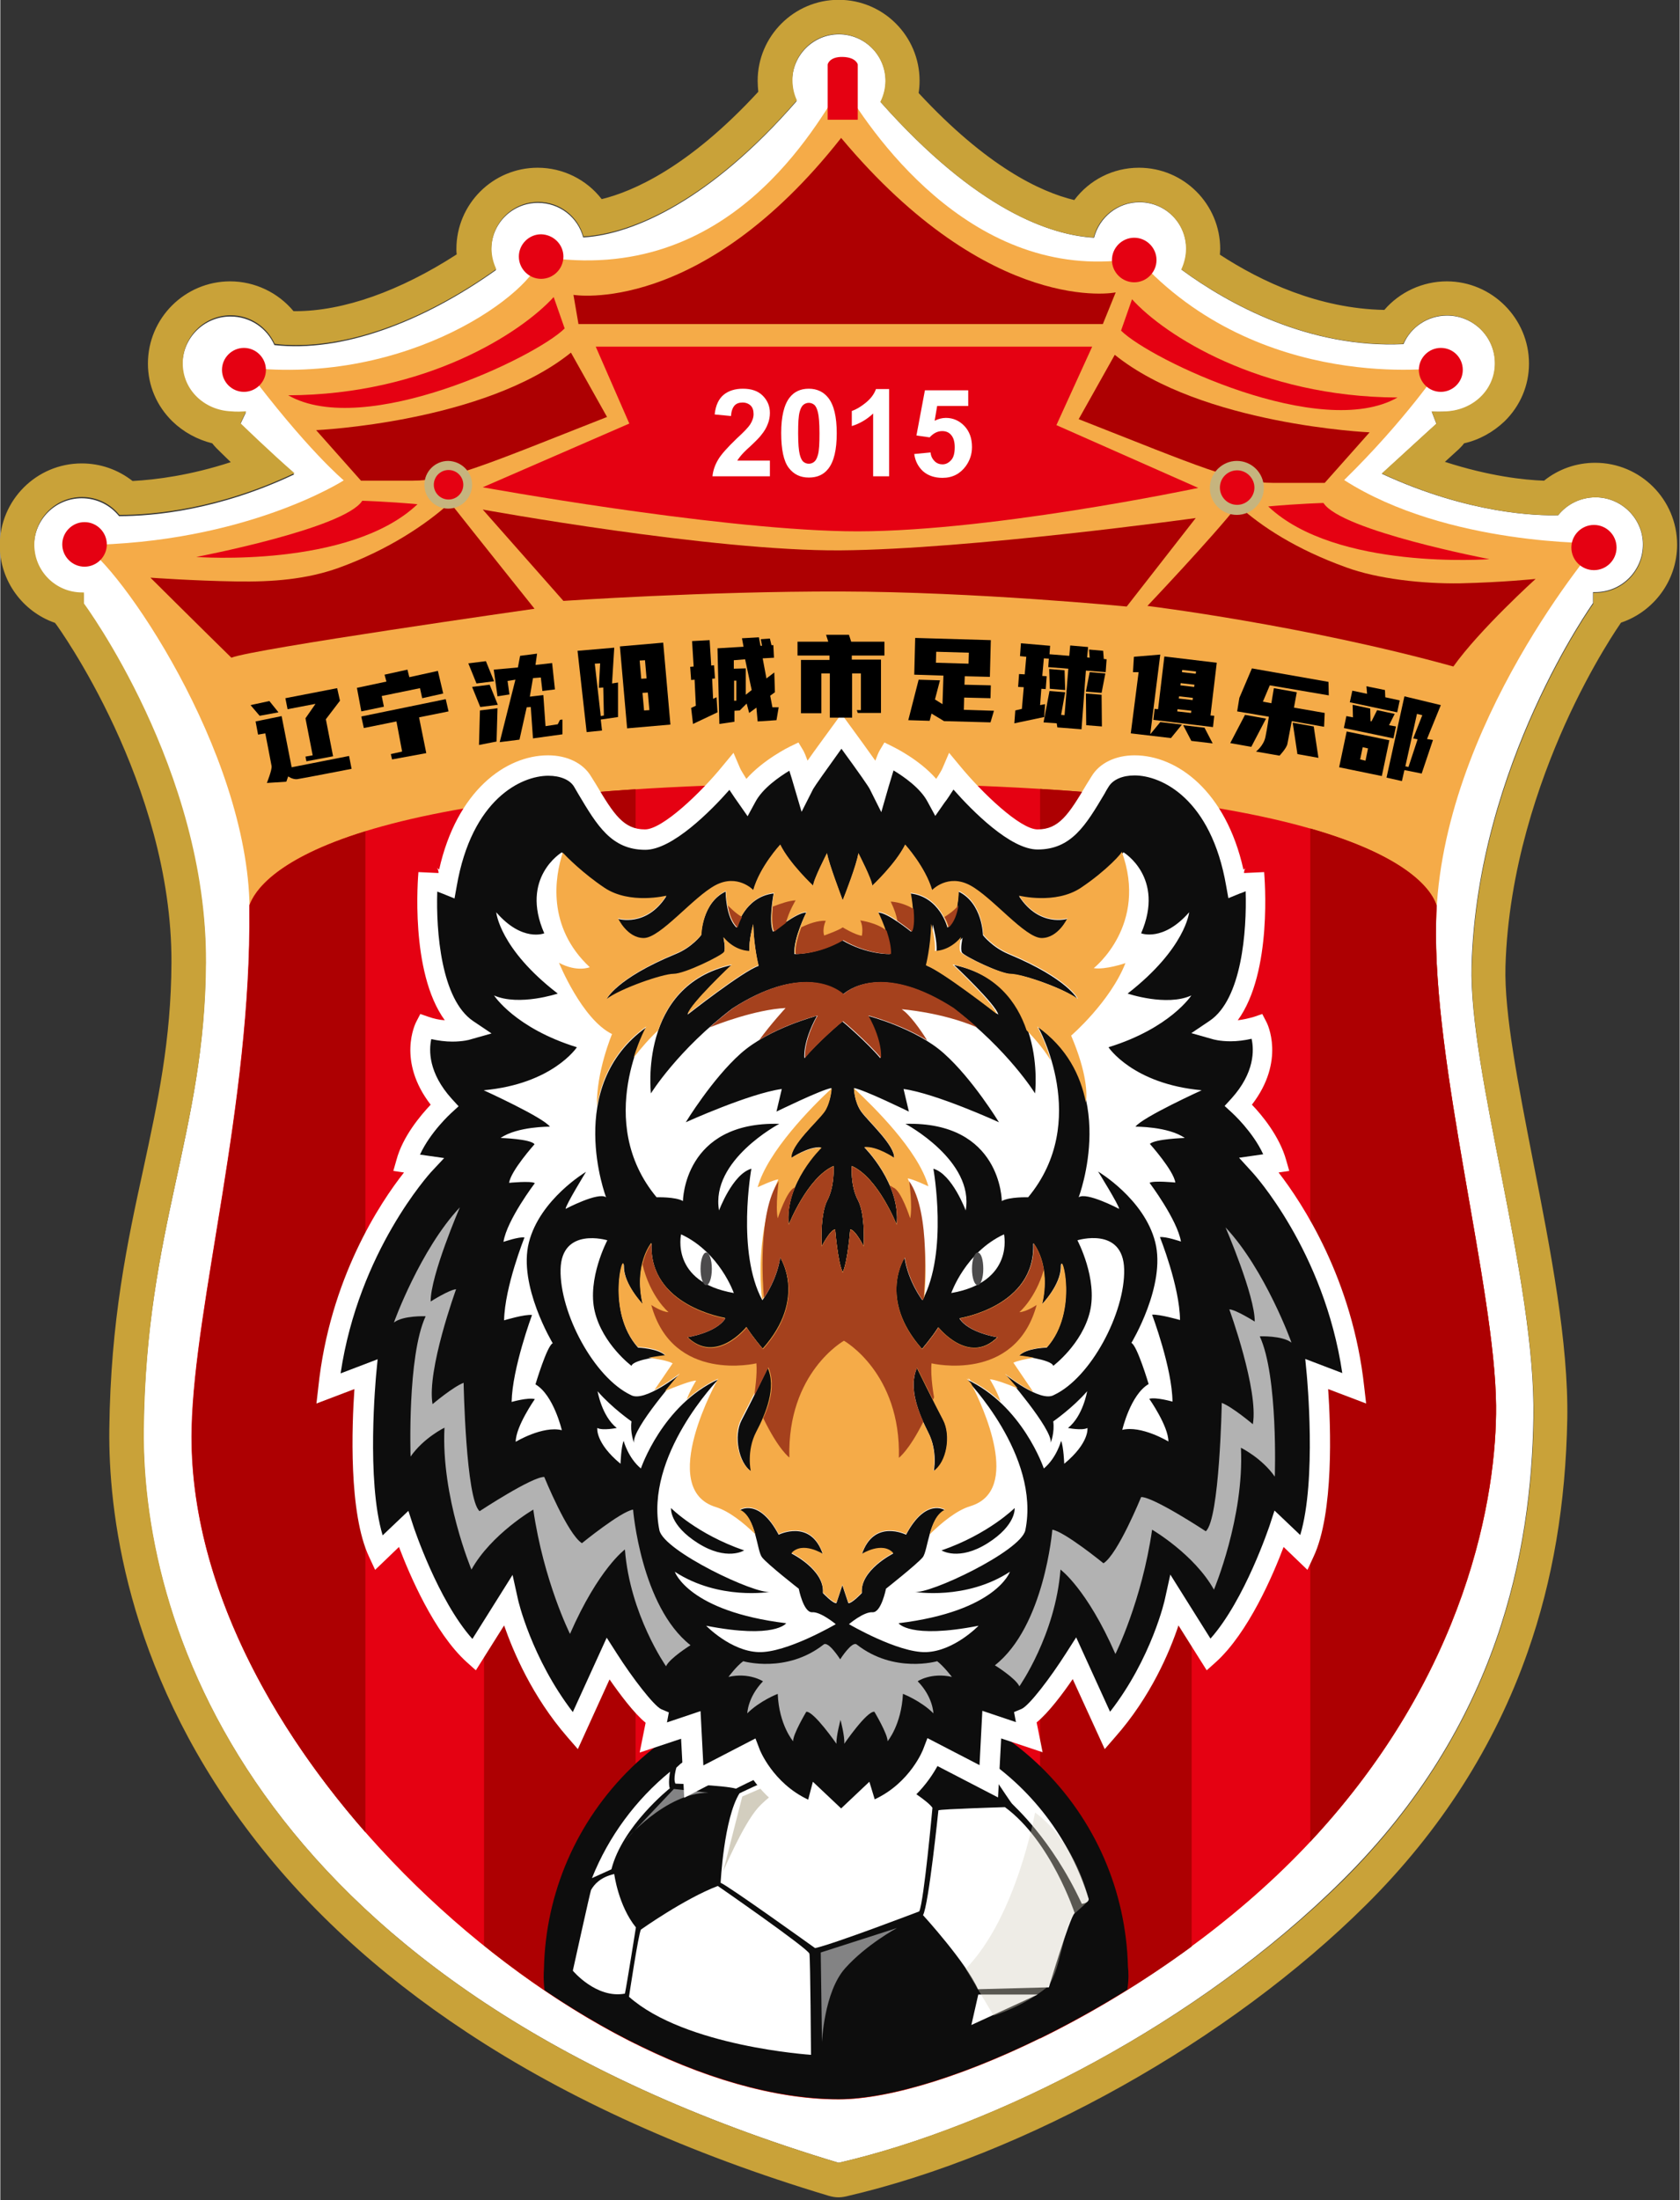
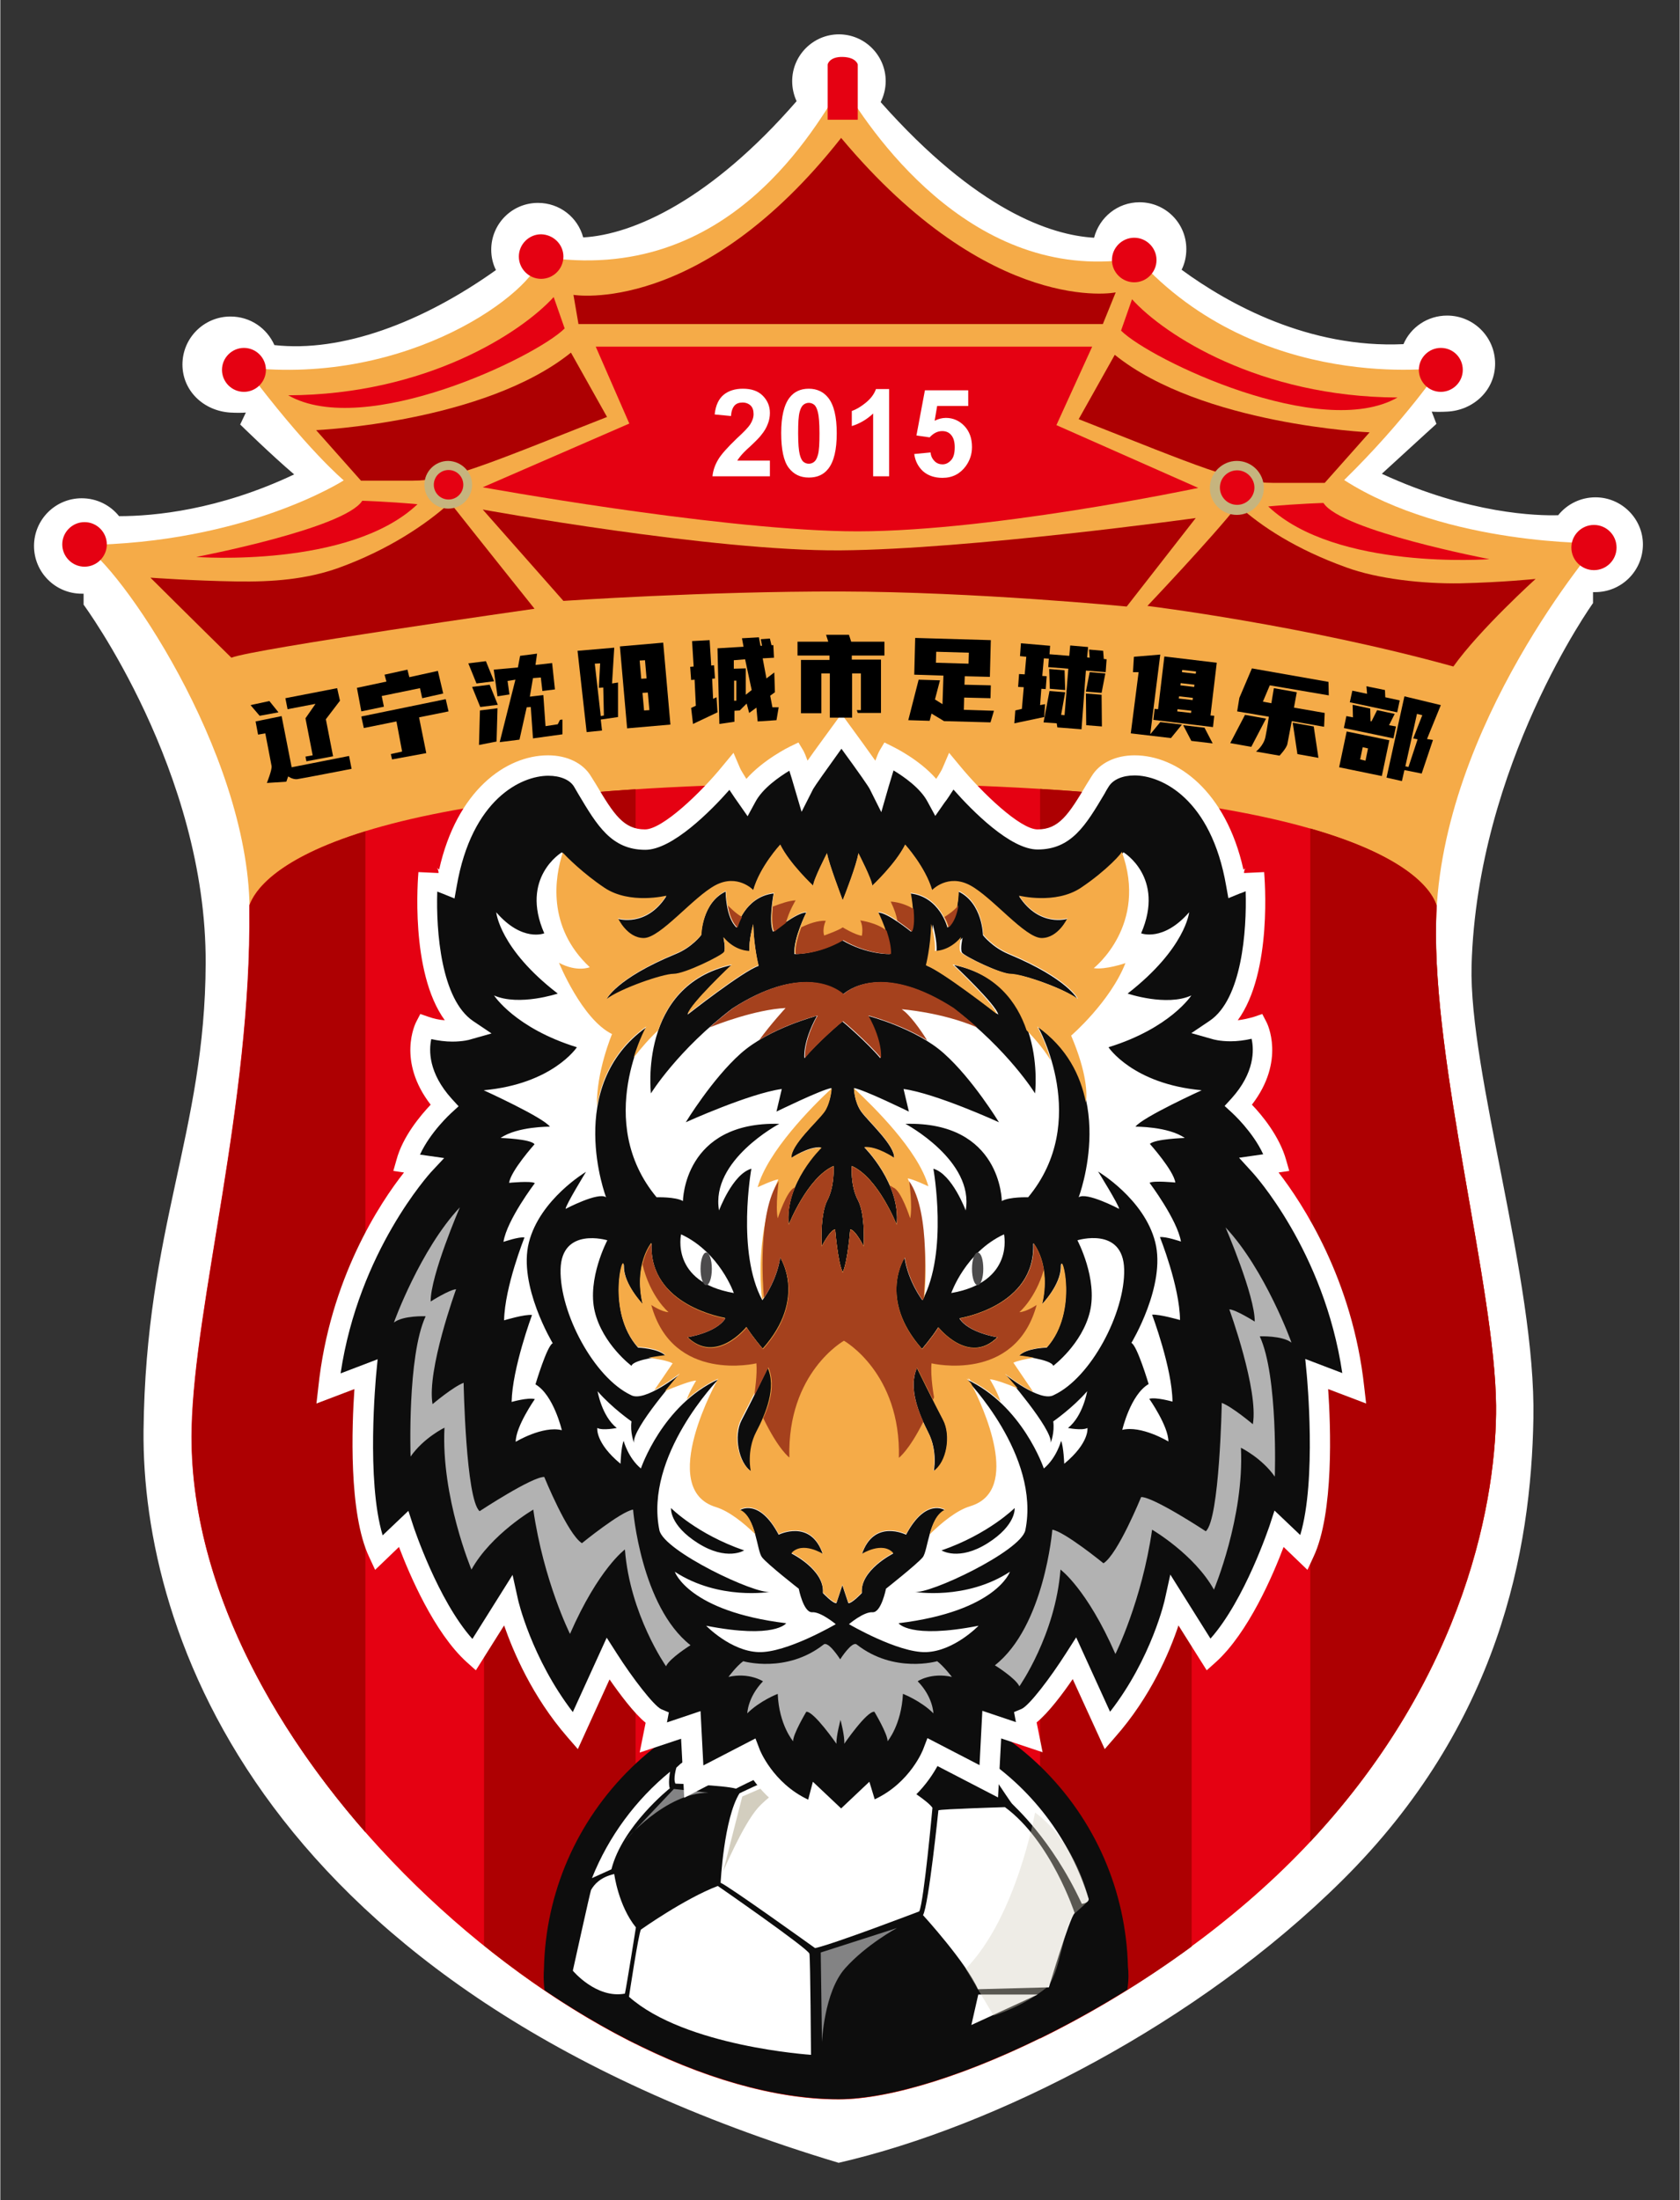
<svg xmlns="http://www.w3.org/2000/svg" height="361.846" viewBox="0 0 133.253 174.538" width="276.361">
  <rect x="0" y="0" width="133.253" height="174.538" fill="#333333" stroke="none" />
  <clipPath id="a">
    <path d="m426.9 625.8h48.3v58h-48.3z" />
  </clipPath>
  <clipPath id="b">
    <path d="m440.5 627.5h39.2v64.7h-39.2z" />
  </clipPath>
  <g transform="matrix(.249 0 0 .249 -33.083 -12.465)">
    <path d="m641.2 208.5c-4.8 0-9.1 2.2-11.9 5.7-6.4.2-28.3-.3-56.2-13.2 14.4-13.2 17.4-15.9 17.4-15.9l-1.5-3.9c1.4.1 3 .1 4.9 0 8.4-.4 15.3-6.8 15.3-15.3 0-8.4-6.8-15.3-15.3-15.3-6.2 0-11.6 3.7-13.9 9.1-30.1 1.4-55.7-12.7-70.7-23.7 1-2 1.5-4.2 1.5-6.6 0-8.3-6.7-14.9-14.9-14.9-7 0-12.8 4.8-14.5 11.3-13.7-.8-37.3-8.6-68-43.2 1-2 1.6-4.3 1.6-6.7 0-8.2-6.7-14.9-14.9-14.9s-14.9 6.7-14.9 14.9c0 2.3.5 4.4 1.4 6.4-27.2 31.3-51.9 42.5-68 43.4-1.7-6.4-7.5-11-14.4-11-8.3 0-14.9 6.7-14.9 14.9 0 2.3.5 4.5 1.5 6.5-23.6 16.8-49.2 26.3-70.6 23.9-2.4-5.4-7.7-9.1-14-9.1-8.4 0-15.3 6.8-15.3 15.3 0 8.4 6.8 14.8 15.3 15.3 1.9.1 3.5.1 4.9 0l-1.8 3.8s9.9 9.7 17.2 15.9c-24.1 11.4-44.7 13.3-55.8 13.3-2.8-3.5-7.1-5.7-11.9-5.7-8.4 0-15.2 6.8-15.2 15.2s6.8 15.2 15.2 15.2h.6v3.5s39.2 53 38.9 114.3c-.2 53.9-19.1 84.1-19.8 148.8-.6 64.2 37.1 177.9 221.5 233.3 50-11.5 114.5-44.4 160.4-89.9 50.1-49.6 60.3-105.3 61-147.3.8-44-20.6-110.1-19.7-144.3 1.8-63.9 38.7-115.4 38.7-115.4v-3.5h.7c8.4 0 15.2-6.8 15.2-15.2 0-8.2-6.8-15-15.1-15z" fill="#fff" />
-     <path d="m400 60.9c8.2 0 14.9 6.7 14.9 14.9 0 2.4-.6 4.7-1.6 6.7 30.8 34.7 54.3 42.5 68 43.2 1.6-6.5 7.5-11.3 14.5-11.3 8.3 0 14.9 6.7 14.9 14.9 0 2.4-.6 4.6-1.5 6.6 14.3 10.4 38.2 23.8 66.5 23.8 1.4 0 2.8 0 4.2-.1 2.4-5.3 7.7-9.1 13.9-9.1 8.4 0 15.3 6.8 15.3 15.3 0 8.4-6.8 14.8-15.3 15.3-1 .1-1.9.1-2.7.1s-1.5 0-2.1-.1l1.5 3.9s-3 2.7-17.4 15.9c25.6 11.9 46.1 13.3 54.3 13.3h1.9c2.8-3.5 7.1-5.7 11.9-5.7 8.4 0 15.2 6.8 15.2 15.2s-6.8 15.2-15.2 15.2c-.3 0-.5 0-.7 0v3.5s-36.9 51.5-38.7 115.4c-1 34.2 20.4 100.2 19.7 144.3-.7 41.9-10.9 97.6-61 147.3-46 45.3-110.5 78.1-160.5 89.7-184.4-55.4-222.1-169.1-221.4-233.7.7-64.7 19.6-94.9 19.8-148.8.3-61.4-38.9-114.3-38.9-114.3v-3.5c-.2 0-.4 0-.6 0-8.4 0-15.2-6.8-15.2-15.2s6.8-15.2 15.2-15.2c4.8 0 9.1 2.2 11.9 5.7h.1c11.1 0 31.6-1.9 55.7-13.3-7.2-6.2-17.2-15.9-17.2-15.9l1.8-3.8c-.7 0-1.4.1-2.2.1-.9 0-1.8 0-2.7-.1-8.4-.4-15.3-6.8-15.3-15.3 0-8.4 6.8-15.3 15.3-15.3 6.3 0 11.6 3.8 14 9.1 2.2.3 4.5.4 6.9.4 19.9 0 42.6-9.2 63.7-24.2-.9-2-1.5-4.1-1.5-6.5 0-8.3 6.7-14.9 14.9-14.9 6.9 0 12.7 4.7 14.4 11 16.1-.9 40.7-12 68-43.4-.9-1.9-1.4-4.1-1.4-6.4-.1-8 6.5-14.7 14.7-14.7m0-10.9c-14.2 0-25.8 11.6-25.8 25.8 0 1.2.1 2.4.2 3.5-22.2 24.1-40 31.8-49.9 34.2-4.8-6.2-12.3-10-20.4-10-14.3 0-25.9 11.6-25.9 25.9 0 .6 0 1.1.1 1.7-18.1 11.7-36.1 18.1-51.4 18.1-.2 0-.4 0-.6 0-4.9-5.9-12.3-9.5-20.2-9.5-14.4 0-26.2 11.7-26.2 26.2 0 7 2.8 13.5 7.8 18.4 3.5 3.4 7.9 5.8 12.7 7 .4.5.8 1 1.3 1.5.2.2 2 2 4.6 4.5-12.9 4.2-23.8 5.6-31.3 6-4.6-3.6-10.2-5.6-16.2-5.6-14.4 0-26.1 11.7-26.1 26.1 0 11.4 7.4 21.2 17.6 24.7.1.2.2.3.3.4.4.5 37 50.9 36.8 107.8-.1 24.8-4.4 44.6-8.9 65.5-5.2 23.8-10.5 48.5-10.9 83.2-.3 25.3 5 75.4 43.5 126.9 18.2 24.5 41.9 46.4 70.4 65.2 32.2 21.3 71 38.8 115.3 52.1 1 .3 2.1.5 3.1.5.8 0 1.6-.1 2.5-.3 57.1-13.2 122.1-49.6 165.6-92.8 23.7-23.5 41.1-50.7 51.6-80.7 8-22.8 12.1-47.1 12.6-74.2.4-24.3-5.3-53.7-10.9-82.1-4.7-24.2-9.2-47-8.8-62 .9-31 10.8-58.9 18.9-77 8.9-19.8 17.7-32.2 17.8-32.4.1-.1.1-.2.2-.2 10.3-3.5 17.8-13.3 17.8-24.8 0-14.4-11.7-26.1-26.1-26.1-6 0-11.7 2-16.3 5.7-6.2-.2-17.4-1.4-31.6-6 3.5-3.2 4.5-4.1 4.5-4.1.6-.6 1.2-1.2 1.6-1.8 4.9-1.1 9.3-3.6 12.9-7 5-4.9 7.8-11.4 7.8-18.4 0-14.4-11.8-26.2-26.2-26.2-7.7 0-15 3.4-19.9 9.1-20.9-.4-39.2-9-52.4-17.6 0-.6.1-1.2.1-1.8 0-14.3-11.6-25.9-25.9-25.9-8.3 0-15.8 3.9-20.6 10.3-10.8-2.6-27.8-10.6-49.6-34.1.2-1.3.3-2.6.3-3.9 0-14.2-11.5-25.8-25.8-25.8z" fill="#c9a239" />
    <path d="m401.2 76.9c-8.2 12.8-35.8 64.7-96.1 54.9-1.9 11-41.8 41.3-94.2 35.3 19.5 26.1 31.4 36 31.4 36s-31.2 20.1-83.2 20.6c11.3 5.9 52.6 65.4 53.2 115.7.7 62-17.5 125.7-18.4 165.7-2.3 103.3 124.1 213.8 206.1 213.8 33.3 0 102.9-32.4 148.5-80.2 52.2-54.7 61.3-113 61-140.9-.3-37.1-20.3-109-19.1-154.5 1.6-62.4 51.6-120.2 51.6-120.2s-48.1.9-80.9-20.1c19.6-19.2 30.7-35.8 30.7-35.8s-57.5 8.4-96.7-34.9c-50.2 8.7-83-36.9-93.9-55.4z" fill="#f5ab48" />
    <path d="m548.5 638.7c52.2-54.7 61.3-113 61-140.9-.3-37.1-20.3-109-19.1-154.5 0-1.5.1-3.1.2-4.6-2-6.9-20.5-39.1-190.1-39.1-162.4 0-185.1 29.9-188.3 38.9v1c.7 62-17.5 125.7-18.4 165.7-2.2 103.2 124.2 213.7 206.2 213.7 33.2 0 102.9-32.4 148.5-80.2z" fill="#e50112" />
    <path d="m464.2 699.5c15.9-7.8 32.5-17.7 48.3-29.3v-364c-13.6-2-29.6-3.7-48.3-4.8z" fill="#ad0002" />
    <path d="m590.6 338.7c-1.1-3.8-7.1-15.2-40.3-24.7v322.8c50.5-54.1 59.4-111.4 59.2-138.9-.3-37.1-20.3-109-19.1-154.5 0-1.6.1-3.1.2-4.7z" fill="#ad0002" />
    <path d="m249.2 314.9c-28.5 8.8-35.3 19-36.9 23.6v1c.7 62-17.5 125.7-18.4 165.7-1 44.7 22.1 90.7 55.3 128.6z" fill="#ad0002" />
    <path d="m287 669.9c15.6 12.5 32 23.2 48.3 31.3v-399.7c-18.8 1.2-34.8 3-48.3 5.1z" fill="#ad0002" />
    <g fill="#e50112">
      <circle cx="640.7" cy="224.5" r="7.2" />
      <path d="m166.8 223.5c0 3.9-3.2 7.1-7.1 7.1s-7.1-3.2-7.1-7.1 3.2-7.1 7.1-7.1 7.1 3.2 7.1 7.1z" />
      <path d="m217.5 167.9c0 3.9-3.2 7-7 7-3.9 0-7-3.2-7-7 0-3.9 3.2-7 7-7s7 3.1 7 7z" />
      <path d="m598.9 167.9c0 3.9-3.2 7-7 7-3.9 0-7-3.2-7-7 0-3.9 3.2-7 7-7 3.9 0 7 3.1 7 7z" />
      <path d="m312.3 131.8c0 3.9-3.2 7.1-7.1 7.1s-7.1-3.2-7.1-7.1 3.2-7.1 7.1-7.1c3.9.1 7.1 3.2 7.1 7.1z" />
      <path d="m501.3 132.9c0 3.9-3.2 7.1-7.1 7.1s-7.1-3.2-7.1-7.1 3.2-7.1 7.1-7.1 7.1 3.2 7.1 7.1z" />
      <path d="m406.1 88.2h-9.6v-17.6s.5-2.5 4.8-2.4 4.8 2.4 4.8 2.4z" />
    </g>
    <path d="m400.8 94c-44.8 56.9-85.3 50-85.3 50l1.6 9.3h167.1l4.1-10.1c0 .1-39.8 7.8-87.5-49.2z" fill="#ad0002" />
    <path d="m322.6 160.5h158.2l-11.4 25 45.2 20s-69.4 14.7-112.7 13.8-115.3-14-115.3-14l46.7-20.3z" fill="#e50112" />
    <path d="m286.6 212.4s73 13.3 114 13 113.2-10.3 113.2-10.3l-22 28.2s-48-4.7-91.1-4.8c-43.2-.1-88.4 3-88.4 3z" fill="#ad0002" />
    <path d="m309.2 144.7 3.5 10c-9.4 9.3-63.7 35.2-88.1 21.3 44-.2 74.2-19.9 84.6-31.3z" fill="#e50112" />
    <path d="m233.5 187.1s53.5-2.4 81.2-24.7l11.5 20.5c-38.6 15.2-50 20.3-62 20.3s-16.4 0-16.4 0z" fill="#ad0002" />
    <path d="m195.3 227.5s48.9 3.7 70.5-16.8c-9.9-.9-17.6-1.1-17.6-1.1-5.7 8.9-52.9 17.9-52.9 17.9z" fill="#e50112" />
    <path d="m493.5 145.4-3.5 10c9.4 9.3 63.7 35.2 88.1 21.3-44-.2-74.3-19.9-84.6-31.3z" fill="#e50112" />
    <path d="m569.2 187.8s-53.5-2.4-81.2-24.7l-11.5 20.5c38.6 15.2 50 20.3 62 20.3h16.4z" fill="#ad0002" />
    <path d="m607.4 228.2s-48.9 3.7-70.5-16.8c9.9-.9 17.6-1.1 17.6-1.1 5.7 8.9 52.9 17.9 52.9 17.9z" fill="#e50112" />
    <path d="m180.7 234.1s13.9 1 27.3 1.2c11.8.2 22.5-.7 32.6-4.3 15.8-5.7 28-13.9 35.6-20.8 8.2 10.4 26.9 33.8 26.9 33.8s-89.9 12.8-96.6 15.6c-8.3-8.1-25.8-25.5-25.8-25.5z" fill="#ad0002" />
    <path d="m622.1 234.5s-10.6 1.1-24 1.4c-11.8.2-26.4-1.4-36.4-5.1-15.8-5.7-26.9-12.9-34.5-19.8-8.2 10.4-28.8 32.1-28.8 32.1s49.9 6.1 97.5 19.3c8.4-11.8 26.2-27.9 26.2-27.9z" fill="#ad0002" />
    <path d="m283.2 204.5c0 4.2-3.4 7.6-7.6 7.6s-7.6-3.4-7.6-7.6 3.4-7.6 7.6-7.6c4.2.1 7.6 3.5 7.6 7.6z" fill="#c6b47e" />
    <path d="m280.4 204.5c0 2.6-2.1 4.7-4.7 4.7s-4.7-2.1-4.7-4.7 2.1-4.7 4.7-4.7 4.7 2.1 4.7 4.7z" fill="#e50112" />
    <path d="m535.5 205.5c0 4.7-3.9 8.6-8.6 8.6s-8.6-3.8-8.6-8.6c0-4.7 3.9-8.6 8.6-8.6s8.6 3.8 8.6 8.6z" fill="#c6b47e" />
    <path d="m532.5 205.4c0 3-2.5 5.5-5.5 5.5-3.1 0-5.5-2.5-5.5-5.5 0-3.1 2.5-5.5 5.5-5.5s5.5 2.5 5.5 5.5z" fill="#e50112" />
    <path d="m315 678c.8-45.6 38.2-82.3 84.1-82.3 46.1 0 83.3 36 83.9 81.8 0 .2-42.4 31.4-85.6 31.3-40.8 0-82.4-30.5-82.4-30.8" fill="#4c4b4c" />
    <path d="m464.5 613c-17.4-16.9-40.6-26.3-65.3-26.3-24.6 0-47.7 9.5-65.3 26.6-17.4 17-27.3 39.8-27.8 64-.1 1.4-.2 3.8.2 6.8 31.8 21.5 65.4 34.7 93.7 34.7 21.1 0 57-13.1 92-34.9.5-3.2.4-5.7.2-7.2-.6-24.2-10.4-46.8-27.7-63.7z" fill="#0d0d0d" />
    <path d="m346.2 619.8c-.5-1.4-.1-4.4.1-5.3-10.9 8.9-19.6 20.6-24.9 33.9l6.2-2.8c3.5-13.8 18.6-25.8 18.6-25.8" fill="#fff" />
    <path d="m348 618.3s15.5.5 19.3 1.6c0 0 22.6-12 36-11.7 0 0 4.2-9.3 9.1-11.5-4.2-.7-8.6-1-13-1-18.6 0-35.8 6.1-49.8 16.3l-1.3 1.2s-1.1 3.6-.3 5.1" fill="#fff" />
    <path d="m477.5 656.6s1.6-.1 2.1-1.1c0 0 0-.2.1-.4-5.9-19.3-18.5-35.7-35.2-46.3.8 1.1 10 15 10.6 15.7.5.8 12.6 11 22.4 32.1" fill="#fff" />
    <path clip-path="url(#a)" d="m453 625.8s-20.3.6-21.2 1c0 0-3.1 30.2-4.9 33.4 0 0 13.8 15.1 17.5 23.6 0 0 27.1-20 30.8-24.3 0 0-7.5-22.9-22.2-33.7" fill="#b2b2b2" opacity=".17" />
    <path d="m453 625.8s-20.3.6-21.2 1c0 0-3.1 30.2-4.9 33.4 0 0 13.8 15.1 17.5 23.6l22.6-.6s6.5-21.8 8.2-23.7c0 0-7.5-22.9-22.2-33.7" fill="#fff" />
    <path d="m404.4 609.5c-10.6-.7-36 11.9-36 11.9-5 8.1-6 28.5-6 28.5 2.1.7 30.1 20.8 30.1 20.8 6-1.3 33.2-11.7 33.2-11.7 1.5-3.2 4.2-33 4.2-33-2.8-4.2-25.5-16.5-25.5-16.5" fill="#fff" />
    <path d="m335.4 664.1c-5.6-6.9-6.9-17-6.9-17-4.4 1-6.4 3.3-7.4 5.1-.3.8-5.6 24.8-5.8 25.7 0 0 7.5 9 16.6 7.3.7-3.4 3.5-21.1 3.5-21.1" fill="#fff" />
    <path d="m361.5 650.9c-10.7 4.1-24.5 13.9-24.5 13.9-.8 1.4-3.8 21.4-3.8 21.4 17.9 15.9 58 18.5 58 18.5s-.2-30.5-.5-32.2c-.3-1.6-29.2-21.6-29.2-21.6" fill="#fff" />
    <path d="m444.5 685.5h18.9l-21.1 9.7z" fill="#fff" />
    <path d="m394.7 700.7s.6-16 7.4-23.6 16.5-12.8 16.5-12.8l-24.3 7.8z" fill="#838384" />
    <path d="m363.2 646.3s6.3-14.9 11.1-20.3 18.4-13.7 18.4-13.7l-23.4 10.1z" fill="#d3cebf" />
    <path d="m331.8 636.6s12.9-15.4 26.7-15.4l-11-1.2z" fill="#838384" />
    <path clip-path="url(#b)" d="m462.6 627.5s-5.9 33.3-22.1 49.8l8.9 14.9s9.2-2.8 16.6-8.7c4.7-3.7 5.5-20.4 9.4-24 2.4-2.2 3.1-2.6 4.3-4.2 0 0-3.7-17.9-17.1-27.8" fill="#d3cebf" opacity=".39" />
    <path d="m564.3 492.3c-4.6-43.8-30.3-71.2-30.3-71.2l5.5-.8c-2.6-9.6-12.1-18.2-12.1-18.2 12.1-13.5 6.1-25.1 6.1-25.1-7.8 2.6-13.7.9-13.7.9 16.3-10.9 12.6-49.8 12.6-49.8 0 1.2-5.8 3.5-5.8 3.5-6.8-39.5-36.9-43.5-43.3-32.8s-10.3 18.5-20 18.5-27.3-21.4-27.3-21.4c-.8 1.8-4.9 7.8-4.9 7.8-4.1-7.7-15.4-13-15.4-13-.9 1.5-3.1 9-3.1 9-1-2-10.2-14.5-11.8-16.7l-.1-.2-.1.2c-1.6 2.1-10.8 14.7-11.8 16.7 0 0-2.2-7.5-3.1-9 0 0-11.2 5.4-15.4 13 0 0-4.1-6-4.9-7.8 0 0-17.7 21.4-27.3 21.4-9.7 0-13.5-7.8-20-18.5s-36.6-6.7-43.3 32.8c0 0-5.8-2.3-5.8-3.5 0 0-3.7 38.9 12.6 49.8 0 0-5.8 1.7-13.7-.9 0 0-6 11.6 6.1 25.1 0 0-9.5 8.6-12.1 18.2l5.5.8s-25.6 27.4-30.3 71.2l12-4.6s-4 40.1 4 56.9l8-7.7s9.2 28.2 22.4 40.1l10.8-17.1s4.9 22.3 21.5 41.3l10.4-23s10.8 16.8 15.7 19l-1.2 6.1 12-4 .9 18.1 17.8-9.2s5.2 14.1 20.6 19.3l1.2-4 7.1 6.7h.7l7.1-6.7 1.2 4c15.4-5.2 20.6-19.3 20.6-19.3l17.8 9.2.9-18.1 12 4-1.2-6.1c4.9-2.1 15.7-19 15.7-19l10.4 23c16.6-19 21.5-41.3 21.5-41.3l10.8 17.1c13.2-11.9 22.4-40.1 22.4-40.1l8 7.7c8-16.8 4-56.9 4-56.9z" fill="#0d0d0d" />
    <path d="m402.4 633.6h-3.3l-4.2-4-.7 2.2-3.1-1.1c-12.1-4.1-18.4-13.1-21-17.9l-19.3 10-1-18.8-13.2 4.4 1.9-9.5c-3.7-3-8.3-9.2-11.5-13.8l-10.1 22.2-3.3-3.8c-11.3-13-17.3-27.3-20.2-35.6l-9 14.3-2.9-2.6c-10.4-9.4-18.3-28-21.6-36.7l-7.6 7.3-1.9-4.1c-6.6-13.9-5.5-41.9-4.7-53.5l-12.1 4.6.6-5.2c3.6-34.5 19.7-58.8 27.3-68.4l-3.4-.5 1-3.5c2-7.5 7.7-14.2 10.9-17.6-10.8-14-4.9-25.8-4.6-26.4l1.3-2.5 2.6.9c1.7.6 3.5 1 5.2 1.1-11.2-15.4-8.5-45.8-8.4-47.2l6.4.3v-.1c0-.9-.4-1.5-.6-1.6.1.1.4.3.8.6 5.6-25.1 21.2-36.4 34.7-36.4 6.1 0 11.2 2.5 13.7 6.7.5.8 1 1.6 1.5 2.4 5.8 9.8 8.9 14.5 15.7 14.5 5.6 0 17.9-11.8 24.8-20.3l3.4-4.1 2.1 4.9c.2.5 1 1.8 2 3.4 5.4-6.1 13.5-10.1 13.9-10.3l2.7-1.3 1.5 2.5c.4.7.9 1.9 1.4 3.3 2.5-3.6 5.8-8 8.1-11.2l2.7-3.7 2.7 3.7c2.7 3.7 5.7 7.8 8.1 11.2.5-1.4 1-2.6 1.4-3.3l1.5-2.5 2.6 1.3c.4.2 8.5 4.1 13.9 10.3 1-1.5 1.8-2.9 2-3.4l2.1-4.9 3.4 4.1c6.9 8.4 19.2 20.3 24.8 20.3 6.8 0 9.9-4.7 15.7-14.5.5-.8 1-1.6 1.5-2.4 2.5-4.2 7.6-6.7 13.7-6.7 13.5 0 29.1 11.3 34.7 36.4.4-.2.7-.4.8-.6-.2.2-.6.7-.6 1.6v.1l6.4-.3c.1 1.5 2.8 31.8-8.4 47.2 1.7-.2 3.5-.6 5.2-1.1l2.6-.9 1.3 2.5c.3.5 6.2 12.4-4.6 26.4 3.2 3.3 8.8 10.1 10.9 17.6l1 3.5-3.4.5c7.5 9.7 23.6 34 27.3 68.4l.6 5.2-12.1-4.6c.8 11.6 1.9 39.6-4.7 53.5l-1.9 4.1-7.6-7.3c-3.3 8.8-11.2 27.3-21.6 36.7l-2.9 2.6-9-14.3c-2.8 8.4-8.8 22.7-20.2 35.6l-3.3 3.8-10.2-22.3c-3.2 4.7-7.8 10.8-11.5 13.8l1.9 9.5-13.2-4.4-1 18.8-19.3-10c-2.7 4.9-9 13.9-21 17.9l-3.1 1.1-.7-2.2zm-10.6-15.9 9 8.5 9-8.5 1.7 5.6c11.4-5.3 15.5-16 15.5-16.1l1.3-3.4 16.6 8.6.9-17.3 10.7 3.6-.6-3.2 2.4-1c2.5-1.1 9.3-10.1 14.2-17.8l3.2-5 10.8 23.7c13.3-17.1 17.5-35.8 17.5-36l1.7-7.7 12.8 20.4c11-12.4 18.7-35.7 18.8-35.9l1.6-4.9 8.2 7.8c5.3-17.6 2.1-50.6 2.1-50.9l-.5-5.2 11.8 4.5c-5.8-39.1-28.5-63.8-28.7-64l-4.2-4.6 7.7-1.1c-3.3-7.2-9.8-13.1-9.9-13.2l-2.4-2.2 2.2-2.4c7.4-8.2 7.2-15.4 6.4-19-2.2.5-4.5.8-6.7.8-3.4 0-5.5-.6-5.8-.7l-6.7-1.9 5.8-3.9c10.3-6.9 11.9-28.7 11.5-41.3-.5.2-1.1.5-1.8.7l-3.7 1.5-.7-3.9c-4.8-27.8-20.6-35.2-29.2-35.2-3.8 0-6.8 1.3-8.2 3.5-.5.8-1 1.6-1.4 2.4-5.9 9.9-10.5 17.7-21.3 17.7-8.7 0-20.9-12.4-26.8-19.1-1.1 1.7-2.2 3.4-2.8 4.1l-3 4.3-2.5-4.6c-2.3-4.3-7.5-7.9-10.8-9.9-.5 1.6-1.1 3.6-1.6 5.3l-2.3 8-3.7-7.4c-.4-.8-3.3-5-9-12.8-4.9 6.8-8.5 11.9-9 12.8l-3.7 7.3-2.3-7.8c-.5-1.8-1.1-3.7-1.6-5.3-3.3 2-8.5 5.6-10.8 9.9l-2.5 4.6-3-4.3c-.5-.7-1.7-2.4-2.8-4.1-5.9 6.7-18.2 19.1-26.8 19.1-10.8 0-15.4-7.8-21.3-17.7-.5-.8-.9-1.6-1.4-2.4-1.3-2.2-4.4-3.5-8.2-3.5-8.6 0-24.4 7.4-29.2 35.2l-.7 3.9-3.7-1.5c-.6-.2-1.2-.5-1.8-.7-.4 12.6 1.2 34.4 11.5 41.3l5.8 3.9-6.7 1.9c-.2.1-2.4.7-5.8.7-2.2 0-4.5-.3-6.7-.8-.8 3.6-.9 10.8 6.5 19l2.2 2.4-2.4 2.2c-.1.1-6.6 6-9.9 13.2l7.7 1.1-4.3 4.6c-.2.3-22.9 25-28.7 64l11.8-4.5-.5 5.2c0 .4-3.2 33.3 2.1 50.9l8.2-7.8 1.6 4.9c.1.3 7.8 23.6 18.8 35.9l12.8-20.4 1.7 7.7c0 .2 4.3 18.8 17.5 36l10.8-23.7 3.2 5c4.9 7.7 11.8 16.7 14.2 17.8l2.4 1-.6 3.2 10.7-3.6.9 17.3 16.6-8.6 1.3 3.4c0 .1 4.2 10.8 15.5 16.1z" fill="#fff" />
    <path d="m279.3 434.7s-9.4 21.8-9.3 30c0 0 6-3.8 8.1-3.9 0 0-9.4 25.8-7.5 36.6 0 0 6.5-5.5 9.9-6.8 0 0 .7 37.2 5.1 40.9 0 0 16.7-11 20.6-10.9 0 0 7.4 18.2 12 21.1 0 0 12.4-10.1 16.3-10.7 0 0 2.5 30.8 18.3 43.2 0 0-6.6 4.1-7.8 6.7 0 0-11.5-16.4-13.1-37.2 0 0-8.4 6.1-17.5 26.9 0 0-8.4-16.8-11.7-39.6 0 0-13.4 7.8-19.7 19.1 0 0-9.7-23.1-8.6-45.2 0 0-6.6 3.2-10.8 9.2 0 0-1.1-32 4.8-44.7 0 0-7.2-.3-10.1 2-.1.1 8.4-23.3 21-36.7" fill="#b2b2b2" />
    <path d="m366.6 462s-4.5-13-16.8-18.7c0 0-3.5 15.2 16.8 18.7" fill="#fff" />
    <path d="m435.9 462s4.5-13 16.8-18.7c0 0 3.4 15.2-16.8 18.7" fill="#fff" />
    <path d="m510.3 412.6c-5.3-3.7-15.7-3.6-15.7-3.6 2.2-3 21.1-11.6 21.1-11.6-22-2-29.7-13.7-29.7-13.7 19.7-6.1 26.4-16.5 26.4-16.5-7.9 3.6-20.3-.6-20.3-.6 18.5-14.4 19.6-25.9 19.6-25.9-8.3 9.5-15.3 6.7-15.3 6.7 7.7-17.8-5.6-25.8-5.6-25.8s-5.5 6.1-13.6 11.5-19.7 2.5-19.7 2.5c6.5 10 15.4 7.2 15.4 7.2s-2.9 6.3-8.2 6.3-15.7-13-22.8-16.8-12.1 1.5-12.1 1.5c-2.2-7.5-8.6-14.5-8.6-14.5-3 6.1-10.5 13.1-10.5 13.1.1-1.7-4.4-10.4-4.4-10.4-.5 3.5-4.3 13.4-5 15-.6-1.7-4.4-11.6-5-15 0 0-4.5 8.7-4.4 10.4 0 0-7.5-7-10.5-13.1 0 0-6.5 7-8.6 14.5 0 0-5-5.3-12.1-1.5s-17.5 16.8-22.8 16.8-8.2-6.3-8.2-6.3 9 2.8 15.4-7.2c0 0-11.6 2.9-19.7-2.5s-13.6-11.5-13.6-11.5-13.4 8-5.6 25.8c0 0-7 2.9-15.3-6.7 0 0 1 11.6 19.6 25.9 0 0-12.3 4.1-20.3.6 0 0 6.7 10.4 26.4 16.5 0 0-7.7 11.7-29.7 13.7 0 0 18.9 8.6 21.1 11.6 0 0-10.4-.1-15.7 3.6 0 0 9.6.3 10.8 2 0 0-7.6 8.5-8.1 12.3 0 0 7-.7 8.2.1 0 0-8.9 11.7-10 18.7 0 0 5-1.7 6.7-1.4 0 0-6.3 15.7-6.5 26.4 0 0 6.6-2 8.9-1.7 0 0-6.3 17-6.5 27.7 0 0 5.2-1.5 7.4-.9 0 0-6.1 8.7-6.1 13.6 0 0 8.6-5.2 14.7-3.7 0 0-2.6-11.2-8.4-14.6 0 0 3.7-12.4 5.5-13.1 0 0-11.1-18.4-7.6-32.1 3.5-13.8 18.2-22.5 18.2-22.5s-6.5 10.6-6.5 11.8c0 0 10.4-5.5 12.9-3.7 0 0-13.5-35.4 12.9-54.2 0 0-16.9 30 3.2 54.2 0 0 6-.2 8.4 1.2 0 0 .2-25.4 30.7-24.6 0 0-22 11.6-19.2 27.6 0 0 4.3-11.6 10.3-13.3 0 0-4.8 26.6 3.5 41.9 0 0 4.5-5.8 5.7-13.6 0 0 8.8 13.2-5.5 29.2 0 0-3.2-3.7-5.2-6.9 0 0-9.7 12.2-18.9 3.1 0 0 9.2-1.4 12.1-6 0 0-24.4-3.8-23.5-23.9 0 0-5.7 6.9-2.8 19.4 0 0-6-6.3-6-11.9 0-5.7-5.8 14.2 4.5 25.7 0 0 6.4.2 8.8 2.6 0 0-10.3 1.1-10.9 3.2 0 0-9.2-6.9-11.7-17.3s4-22.7 4-22.7-14.6-4.4-14.9 9.3c-.3 13.8 10.6 34.4 22.4 40 4.3 2.5 15.7-6.7 15.7-6.7s-15.4 17.4-14.7 21.9c0 0-1.3-3.3-.8-6.8 0 0-6.2-4.3-10.8-9.6 0 0 1.3 7.9 6.1 11.7 0 0-4.5.9-6.2 0 0 0-.7 4.7 7.4 11.4 0 0 .2-5.5 1-7.3 0 0 1.4 5.4 5.5 8.8 0 0 6.8-20.2 24.7-28.4 0 0-23.7 24.3-18.8 48.1 1.5 6.7 30.7 20.5 35.3 19.6 0 0-16.3 2.8-30.4-6.4 0 0 4.3 12.6 35.5 16.4 0 0-3.5 5.1-25.5.8 0 0 7.8 8.1 16.7 8.4s24.6-8.9 24.6-8.9-4.8-4-7.5-3.8c-2.8.2-4.3-7.5-4.3-7.5s-10-7.8-11.7-10c-1.7-2.1-1.8-12.6-7.1-15 0 0 6.1-4.1 12.4 7.8 0 0 10.3-5.2 14.1 6.3 0 0-6.5-4.1-10-.3 0 0 10.6 5.2 10 12.6 0 0 3.2 3.4 4.3 3.2l1.9-5.7 1.9 5.7c1.1.2 4.3-3.2 4.3-3.2-.6-7.3 10-12.6 10-12.6-3.5-3.8-10 .3-10 .3 3.8-11.5 14.1-6.3 14.1-6.3 6.3-11.9 12.4-7.8 12.4-7.8-5.2 2.4-5.4 12.9-7.1 15s-11.7 10-11.7 10-1.5 7.7-4.3 7.5-7.5 3.8-7.5 3.8 15.7 9.2 24.6 8.9 16.7-8.4 16.7-8.4c-22 4.3-25.5-.8-25.5-.8 31.2-3.8 35.5-16.4 35.5-16.4-14.1 9.2-30.4 6.4-30.4 6.4 4.6.9 33.8-12.9 35.3-19.6 4.9-23.9-18.8-48.1-18.8-48.1 17.9 8.2 24.7 28.4 24.7 28.4 4.1-3.4 5.5-8.8 5.5-8.8.8 1.8 1 7.3 1 7.3 8.1-6.7 7.4-11.4 7.4-11.4-1.7.9-6.2 0-6.2 0 4.8-3.8 6.1-11.7 6.1-11.7-4.6 5.3-10.8 9.6-10.8 9.6.5 3.5-.8 6.8-.8 6.8.6-4.4-14.7-21.9-14.7-21.9s11.4 9.2 15.7 6.7c11.8-5.5 22.7-26.2 22.4-40s-14.9-9.3-14.9-9.3 6.5 12.2 4 22.7c-2.5 10.4-11.7 17.3-11.7 17.3-.6-2.1-10.9-3.2-10.9-3.2 2.3-2.5 8.8-2.6 8.8-2.6 10.3-11.5 4.5-31.4 4.5-25.7s-6 11.9-6 11.9c2.9-12.6-2.8-19.4-2.8-19.4.9 20.1-23.5 23.9-23.5 23.9 2.9 4.6 12.1 6 12.1 6-9.2 9.2-18.9-3.1-18.9-3.1-2 3.2-5.2 6.9-5.2 6.9-14.3-16.1-5.5-29.2-5.5-29.2 1.2 7.8 5.7 13.6 5.7 13.6 8.3-15.3 3.5-41.9 3.5-41.9 6 1.7 10.3 13.3 10.3 13.3 2.8-15.9-19.2-27.6-19.2-27.6 30.6-.8 30.7 24.6 30.7 24.6 2.5-1.4 8.4-1.2 8.4-1.2 20.1-24.2 3.2-54.2 3.2-54.2 26.4 18.8 12.9 54.2 12.9 54.2 2.5-1.8 12.9 3.7 12.9 3.7 0-1.1-6.7-11.9-6.7-11.9s14.7 8.7 18.2 22.5-7.6 32.1-7.6 32.1c1.8.7 5.5 13.1 5.5 13.1-5.8 3.4-8.4 14.6-8.4 14.6 6.1-1.5 14.7 3.7 14.7 3.7 0-4.9-6.1-13.6-6.1-13.6 2.2-.6 7.4.9 7.4.9-.1-10.7-6.5-27.7-6.5-27.7 2.3-.2 8.9 1.7 8.9 1.7-.1-10.7-6.4-26.4-6.4-26.4 1.7-.3 6.7 1.4 6.7 1.4-1.2-7-10-18.7-10-18.7 1.2-.8 8.2-.1 8.2-.1-.5-3.8-8.1-12.3-8.1-12.3 1.6-1.6 11.1-1.9 11.1-1.9m-140.4 131.4s-5.5 3.5-14.7-2.3-8.6-11.2-8.6-11.2 8.2 8.3 23.3 13.5m4-37.5c-3.1 6-1.7 12.4-1.7 12.4-4.1-2.8-5.7-11.5-3.1-16.4s8.4-16.7 8.4-16.7c3 6.5-.6 14.7-3.6 20.7m82.2 24s.6 5.4-8.6 11.2-14.7 2.3-14.7 2.3c15-5.2 23.3-13.5 23.3-13.5m-31.1-44.7s5.8 11.8 8.4 16.7 1.1 13.6-3.1 16.4c0 0 1.4-6.4-1.7-12.4-3-6-6.5-14.2-3.6-20.7m-4.3-88.8 1.7 7.2s-14.3-7-17.5-7.5c0 0 .1 4.4 2.3 7.5s10.8 10.8 10.5 14.8c0 0-5.5-3.7-9.5-3.4 0 0 11.7 11.6 10.3 24.7 0 0-5.9-15-14.3-18.7 0 0-.5 6.3 2 10.9 2.4 4.6 1.8 14.7 1.8 14.7s-2.6-5.3-4.3-5.4c0 0-.8 10.1-2.3 13.4v.3s-.1-.1-.1-.2c0 .1-.1.1-.1.2v-.3c-1.5-3.3-2.3-13.4-2.3-13.4-1.6.1-4.3 5.4-4.3 5.4s-.6-10.1 1.8-14.7 2-10.9 2-10.9c-8.4 3.7-14.3 18.7-14.3 18.7-1.4-13.1 10.3-24.7 10.3-24.7-4-.4-9.5 3.4-9.5 3.4-.3-4 8.3-11.7 10.5-14.8s2.3-7.5 2.3-7.5c-3.2.5-17.5 7.5-17.5 7.5l1.7-7.2c-10.3 1.4-30.6 10.6-30.6 10.6s8.4-13.8 17.5-21.9 24.3-12 24.3-12c-4.7 8.5-4 13.5-4 13.5 4.1-5 12-11.7 12.1-11.7s7.9 6.7 12.1 11.7c0 0 .7-5-4-13.5 0 0 15.3 3.9 24.3 12 9.1 8.1 17.5 21.9 17.5 21.9s-20.1-9.2-30.4-10.6m34.7-36.5c-3.5 0-15.4-5.8-16.1-7-.6-1.1.2-4.7.2-4.7-3.8 4.6-8.3 4.4-8.3 4.4.3-3.4-1.2-8.6-1.2-8.6-.2 7.5-1.7 13.2-1.7 13.2 4.9 1.7 22.6 15.5 22.6 15.5-.7-3.2-14.1-15.8-14.1-15.8 30 6.4 25.8 40.9 25.8 40.9s-8.5-13.8-26-27.1c-21.3-13.7-32.3-6.8-34.9-4.7l-.3.3-.3-.3c-2.6-2.1-13.5-9-34.9 4.7-17.5 13.3-26 27.1-26 27.1s-4.1-34.4 25.8-40.9c0 0-13.4 12.6-14.1 15.8 0 0 17.7-13.9 22.6-15.5 0 0-1.5-5.7-1.7-13.2 0 0-1.5 5.2-1.2 8.6 0 0-4.5.2-8.3-4.4 0 0 .8 3.5.2 4.7-.6 1.1-12.5 7-16.1 7-3.5 0-17 4.7-21.4 8 0 0 2.9-6.6 22.1-14.5 5.2-2.1 8.1-6 8.1-6s.2-10.3 7.8-13.9c0 0 0 8.3 3.5 11.5 0 0 2.5-9.8 11.8-10.9 0 0-1.7 8.9-.2 12.2 0 0 7.7-6.3 10.6-6.1 0 0-4.1 8.1-3.8 13.2 0 0 7.2.3 15.2-4.4 8 4.7 15.2 4.4 15.2 4.4.3-5.1-3.8-13.2-3.8-13.2 2.9-.2 10.6 6.1 10.6 6.1 1.5-3.4-.2-12.2-.2-12.2 9.4 1.1 11.8 10.9 11.8 10.9 3.5-3.2 3.5-11.5 3.5-11.5 7.7 3.7 7.8 13.9 7.8 13.9s2.9 3.8 8.1 6c19.2 8 22.1 14.5 22.1 14.5-3.7-3.3-17.2-8-20.8-8" fill="#fff" />
    <path d="m401.9 366.5-.3.3-.3-.3c-2.6-2.1-13.5-9-34.9 4.7-2.7 2.1-5.2 4.1-7.5 6.2 2.1-.9 14.5-5.7 24.2-6.2 0 0-4.7 5.1-8.4 10.2 8.6-5.3 18.6-7.8 18.6-7.8-4.7 8.5-4 13.5-4 13.5 4.1-5 12-11.7 12.1-11.7s7.9 6.7 12.1 11.7c0 0 .7-5-4-13.5 0 0 10.1 2.6 18.7 7.9-2.1-3.4-5.6-8.3-8.1-9.9 0 0 12.7.9 24.1 5.8-2.3-2-4.8-4.1-7.5-6.2-21.3-13.7-32.2-6.8-34.8-4.7" fill="#a5411d" />
    <path d="m477.2 332.9c-8.1 5.4-19.7 2.5-19.7 2.5 6.5 10 15.4 7.2 15.4 7.2s-2.9 6.3-8.2 6.3-15.7-13-22.8-16.8-12.1 1.5-12.1 1.5c-2.2-7.5-8.6-14.5-8.6-14.5-3 6.1-10.5 13.1-10.5 13.1.1-1.7-4.4-10.4-4.4-10.4-.5 3.5-4.3 13.3-5 15-.6-1.7-4.4-11.6-5-15 0 0-4.5 8.7-4.4 10.4 0 0-7.5-7-10.5-13.1 0 0-6.5 7-8.6 14.5 0 0-5-5.3-12.1-1.5s-17.5 16.8-22.8 16.8-8.2-6.3-8.2-6.3 9 2.8 15.4-7.2c0 0-11.6 2.9-19.7-2.5-7-4.7-12.1-9.9-13.3-11.2-2.5 7.6-5.2 23.6 8.6 36.5 0 0-4 1.7-9.8-1.4 0 0 7.3 18 16.9 22.7 0 0-5.1 12.1-4.8 23 1.5-9 5.8-18.3 15.7-25.4 0 0-2.2 3.9-4 9.9 2.4-3.1 5-6.1 7.8-8.7 3-8.9 9.6-18 23.5-21 0 0-13.4 12.6-14.1 15.8 0 0 17.7-13.9 22.6-15.5 0 0-1.5-5.7-1.7-13.2 0 0-1.5 5.2-1.2 8.6 0 0-4.5.2-8.3-4.4 0 0 .8 3.5.2 4.7-.6 1.1-12.5 7-16.1 7-3.5 0-17 4.7-21.3 8 0 0 2.9-6.6 22.1-14.5 5.2-2.1 8.1-6 8.1-6s.2-10.3 7.8-13.9c0 0 0 8.3 3.5 11.5 0 0 2.5-9.8 11.8-10.9 0 0-1.7 8.9-.2 12.2 0 0 7.7-6.3 10.6-6.1 0 0-4.1 8.1-3.8 13.2 0 0 7.2.3 15.2-4.4 8 4.7 15.2 4.4 15.2 4.4.3-5.1-3.8-13.2-3.8-13.2 2.9-.2 10.6 6.1 10.6 6.1 1.5-3.4-.2-12.2-.2-12.2 9.4 1.1 11.8 10.9 11.8 10.9 3.5-3.2 3.5-11.5 3.5-11.5 7.7 3.7 7.8 13.9 7.8 13.9s2.9 3.8 8.1 6c19.2 8 22.1 14.5 22.1 14.5-4.3-3.2-17.8-8-21.4-8-3.5 0-15.4-5.8-16.1-7-.6-1.1.2-4.7.2-4.7-3.8 4.6-8.3 4.4-8.3 4.4.3-3.4-1.2-8.6-1.2-8.6-.2 7.5-1.7 13.2-1.7 13.2 4.9 1.7 22.6 15.5 22.6 15.5-.7-3.2-14.1-15.8-14.1-15.8 14 3 20.6 12.1 23.6 21 1.5 1.5 5 5.2 7.7 9.6-1.9-6.6-4.3-10.8-4.3-10.8 9.5 6.8 13.8 15.6 15.5 24.2.4-2.7.4-9.3-4.7-21.3 0 0 12.4-10.7 17.3-23.1 0 0-6.4 2.2-10.1 1.6 0 0 17.5-13.7 8.9-37.2.6.1-4.9 6.2-13 11.6" fill="#f5ab48" />
    <path d="m388.1 345.5c-1 2.7-2 5.9-1.8 8.5 0 0 7.2.3 15.2-4.4 8 4.7 15.2 4.4 15.2 4.4.1-2.2-.6-5-1.4-7.4-3-2.6-8.4-3.3-8.4-3.3 1.1 2.1.5 4.9.5 4.9-2.4-.4-6.1-2.7-6.1-2.7-.9.8-5.9 2.6-5.9 2.6-.7-2.2.5-4.7.5-4.7-2.5-.1-5.4.9-7.8 2.1" fill="#a5411d" />
    <path d="m364.7 338.5c.4 2.5 1.3 5.4 3.1 7.1 0 0 .4-1.5 1.4-3.4-2.1-1.2-4-3.2-4.5-3.7" fill="#a5411d" />
    <path d="m435.1 345.5c1.8-1.6 2.7-4.5 3.1-7-1.4 1.7-3.5 3.1-4.5 3.7 1.1 1.8 1.4 3.3 1.4 3.3" fill="#a5411d" />
    <path d="m379.5 346.9s1.7-1.3 3.7-2.8c1-3.8 3.1-7.2 3.1-7.2-2.1.1-4.7 1-7.3 2-.2 2.8-.3 6.2.5 8" fill="#a5411d" />
    <path d="m418.7 343.4c2.5 1.7 4.7 3.5 4.7 3.5.8-1.7.7-4.6.5-7.2-3.5-2.3-7.3-2.4-7.3-2.4 1.3 2.7 1.9 4.7 2.1 6.1" fill="#a5411d" />
    <path d="m453 487.7s4.6 3.7 9 5.8l-6.3-9.3c1.2-.6 3.9-1.2 6.5-1.6-2.4-.5-4.6-.7-4.6-.7 2.3-2.5 8.8-2.6 8.8-2.6 10.3-11.5 4.5-31.4 4.5-25.7s-6 11.9-6 11.9c2.9-12.6-2.8-19.4-2.8-19.4.9 20.1-23.5 23.9-23.5 23.9 2.9 4.6 12.1 6 12.1 6-9.2 9.2-18.9-3.1-18.9-3.1-2 3.2-5.2 6.9-5.2 6.9-14.3-16.1-5.5-29.2-5.5-29.2 1.2 7.8 5.7 13.6 5.7 13.6.2-.3.3-.6.5-.9 2.2-23.1-5.3-37.8-5.3-37.8 1.5.1 6.6 2.5 6.6 2.5-3.2-11.5-17.7-25.6-23.7-31.2 0 .9.3 4.6 2.3 7.3 2.2 3.1 10.8 10.8 10.5 14.8 0 0-5.5-3.8-9.5-3.4 0 0 11.7 11.6 10.3 24.7 0 0-5.9-15-14.3-18.7 0 0-.5 6.3 2 10.9 2.4 4.6 1.8 14.7 1.8 14.7s-2.7-5.3-4.3-5.4c0 0-.8 10.1-2.3 13.4v.3s0-.1-.1-.2c0 .1-.1.1-.1.2v-.3c-1.5-3.3-2.3-13.4-2.3-13.4-1.6.1-4.3 5.4-4.3 5.4s-.6-10.1 1.8-14.7 2-10.9 2-10.9c-8.4 3.7-14.3 18.7-14.3 18.7-1.4-13.1 10.5-24.5 10.5-24.5-4-.4-9.6 3.2-9.6 3.2-.3-4 8.3-11.5 10.5-14.6 1.6-2.2 2.2-6.1 2.3-7.5-6.3 5.8-20.5 20.2-23.6 31.5 0 0 5.1-2.4 6.6-2.5 0 0-7.6 14.9-5.2 38.3 0 0 4.5-5.8 5.7-13.6 0 0 8.8 13.2-5.5 29.2 0 0-3.2-3.7-5.2-6.9 0 0-9.7 12.2-18.9 3.1 0 0 9.2-1.4 12.1-6 0 0-24.4-3.8-23.5-23.9 0 0-5.7 6.9-2.8 19.4 0 0-6-6.3-6-11.9 0-5.7-5.8 14.2 4.5 25.7 0 0 6.5.1 8.8 2.6 0 0-2.7.3-5.4.8 2.9.4 6.3 1 7.7 1.8l-5.8 8.5c4.1-2.1 8.1-5.3 8.1-5.3s-2.1 2.4-4.7 5.6c3.7-1.5 8.3-3.3 9.9-3.3 0 0-1.8 2.8-3 6 2.8-2.5 6.2-4.8 10-6.6 0 0-19.8 35.1-.7 40.9 4.2 1.3 8.8 5 12.5 8.6-.9-3.2-2.2-6.6-4.9-7.8 0 0 6.1-4.1 12.4 7.8 0 0 10.3-5.2 14.1 6.3 0 0-6.5-4.1-10-.3 0 0 10.6 5.2 10 12.6 0 0 3.2 3.4 4.3 3.2l1.9-5.7 1.9 5.7c1.1.2 4.3-3.2 4.3-3.2-.6-7.3 10-12.6 10-12.6-3.5-3.8-10 .3-10 .3 3.8-11.5 14.1-6.3 14.1-6.3 6.3-11.9 12.4-7.8 12.4-7.8-2.7 1.3-4 4.6-4.9 7.9 3.8-3.7 8.6-7.7 13-9 16.4-5 4-31.8.2-39.1-.9-1-1.4-1.5-1.4-1.5.3.1.5.3.8.4-.2-.5-.4-.7-.4-.7l1 1c3.6 1.8 6.7 4.1 9.4 6.6-1.2-3.6-3.4-7.1-3.4-7.1 1.4 0 5.4 1.4 8.9 2.9-2.3-2.7-4.1-4.7-4.1-4.7m-79.3 18.6c-3.1 6-1.7 12.4-1.7 12.4-4.1-2.8-5.7-11.5-3.1-16.4s8.4-16.7 8.4-16.7c3 6.5-.5 14.8-3.6 20.7m56.5 12.4s1.4-6.4-1.7-12.4-6.6-14.2-3.7-20.7c0 0 5.8 11.8 8.4 16.7 2.7 5 1.2 13.7-3 16.4" fill="#f5ab48" />
    <path d="m419.2 514.5s3.2-2.3 7.8-11.5c-2.5-5.4-4.4-11.9-2-17.2 0 0 2.6 5.3 5.1 10.2.1-.3.2-.5.3-.8 0 0-1.2-6.6-.8-10.8 0 0 26.7 6.4 33.5-18.6 0 0-3.2 2.2-5.5 2.3 0 0 5.1-4.3 7.8-13.5-.9-5.5-3.3-8.4-3.3-8.4.9 20.1-23.5 23.9-23.5 23.9 2.9 4.6 12.1 6 12.1 6-9.2 9.2-18.9-3.1-18.9-3.1-2 3.2-5.2 6.9-5.2 6.9-14.3-16.1-5.5-29.2-5.5-29.2 1.2 7.8 5.7 13.6 5.7 13.6.1-.2.2-.3.3-.5.2-2.6 2.4-27.4-4.6-37.4 0 0 1.1 8.1.3 11.8 0 0-2.9-9-5.4-9.8l-1.1-.7c1.6 3.8 2.7 8.1 2.2 12.6 0 0-5.9-15-14.3-18.7 0 0-.5 6.3 2 10.9 2.4 4.6 1.8 14.7 1.8 14.7s-2.7-5.3-4.3-5.4c0 0-.8 10.1-2.3 13.4v.3s-.1-.1-.1-.2c0 .1-.1.1-.1.2v-.3c-1.5-3.3-2.3-13.4-2.3-13.4-1.6.1-4.3 5.4-4.3 5.4s-.6-10.1 1.8-14.7 2-10.9 2-10.9c-8.4 3.7-14.3 18.7-14.3 18.7-.4-4.3.5-8.3 2-11.9h-.1c-2.5.8-5.4 9.8-5.4 9.8-.8-3.7.3-11.8.3-11.8-6.8 9.7-5 33.5-4.7 37.2 1.2-1.8 4.2-6.7 5.2-12.9 0 0 8.8 13.2-5.5 29.2 0 0-3.2-3.7-5.2-6.9 0 0-9.7 12.2-18.9 3.1 0 0 9.2-1.4 12.1-6 0 0-24.4-3.8-23.5-23.9 0 0-1.9 2.3-2.9 6.7 2.5 10.4 8.3 15.2 8.3 15.2-2.3-.1-5.5-2.3-5.5-2.3 6.8 25 33.5 18.6 33.5 18.6.3 3.6-.5 9-.7 10.4 2.3-4.6 4.5-9.1 4.5-9.1 2.2 4.9.7 11-1.6 16.2 4.9 10.1 8.3 12.5 8.3 12.5-.7-27.1 17.4-37.2 17.4-37.2s18.2 10.2 17.5 37.3" fill="#a5411d" />
    <path d="m359.6 454.3c0 2.9-.8 5.2-1.8 5.2s-1.8-2.3-1.8-5.2.8-5.2 1.8-5.2 1.8 2.3 1.8 5.2" fill="#4c4b4c" />
    <path d="m446.1 454.3c0 2.9-.8 5.2-1.8 5.2s-1.8-2.3-1.8-5.2.8-5.2 1.8-5.2c1.1 0 1.8 2.3 1.8 5.2" fill="#4c4b4c" />
    <path d="m436.1 584.3s-2.7-3.5-4.7-5c0 0-13.7 4-25.6-5.3-1.5-1.3-5.3 4.7-5.3 4.7s-3.8-6-5.3-4.7c-11.9 9.3-25.6 5.3-25.6 5.3-2.1 1.5-4.7 5-4.7 5 6.6-1.5 11 1.4 11 1.4-4.9 5.1-5 10.2-5 10.2 4-4 9.7-6.2 9.7-6.2.4 9.9 4.9 15.1 4.9 15.1-.1-2.2 4.2-9.4 4.2-9.4 2.4-.2 9.6 10.2 9.6 10.2-.1-2.4 1.3-7.6 1.3-7.6s1.4 5.2 1.2 7.6c0 0 7.2-10.5 9.6-10.2 0 0 4.3 7.2 4.2 9.4 0 0 4.4-5.2 4.9-15.1 0 0 5.7 2.2 9.7 6.2 0 0-.1-5.2-5-10.2-.1 0 4.3-2.9 10.9-1.4" fill="#b2b2b2" />
    <path d="m523.3 441.1s9.4 21.8 9.3 30c0 0-6-3.8-8.1-3.9 0 0 9.4 25.8 7.5 36.6 0 0-6.5-5.5-9.9-6.8 0 0-.7 37.2-5.1 40.9 0 0-16.7-11-20.6-10.9 0 0-7.4 18.2-12 21.1 0 0-12.4-10.1-16.3-10.7 0 0-2.5 30.8-18.3 43.2 0 0 6.6 4.1 7.8 6.7 0 0 11.5-16.4 13.1-37.2 0 0 8.4 6.1 17.5 26.9 0 0 8.4-16.8 11.7-39.6 0 0 13.4 7.8 19.7 19.1 0 0 9.7-23.1 8.6-45.2 0 0 6.6 3.2 10.8 9.2 0 0 1.1-32-4.8-44.7 0 0 7.2-.3 10.1 2 .1.1-8.4-23.3-21-36.7" fill="#b2b2b2" />
    <path d="m378.1 196.9v4.9h-18.3c.2-1.9.8-3.6 1.8-5.3s3-3.9 5.9-6.7c2.4-2.2 3.8-3.7 4.3-4.5.7-1.1 1.1-2.2 1.1-3.3 0-1.2-.3-2.1-.9-2.7s-1.5-1-2.6-1-2 .3-2.6 1-1 1.8-1.1 3.3l-5.2-.5c.3-2.9 1.3-5 2.9-6.3s3.7-1.9 6.1-1.9c2.7 0 4.8.7 6.3 2.2s2.3 3.3 2.3 5.5c0 1.2-.2 2.4-.7 3.6-.4 1.1-1.1 2.3-2.1 3.5-.6.8-1.8 2-3.4 3.5-1.7 1.5-2.7 2.6-3.1 3.1s-.8 1-1.1 1.5h10.4z" fill="#fff" />
    <path d="m390.5 173.9c2.6 0 4.7 1 6.2 2.9 1.8 2.3 2.7 6 2.7 11.3s-.9 9-2.7 11.3c-1.5 1.9-3.5 2.8-6.2 2.8s-4.8-1-6.4-3.1-2.4-5.8-2.4-11.1c0-5.2.9-9 2.7-11.3 1.4-1.8 3.4-2.8 6.1-2.8zm0 4.5c-.6 0-1.2.2-1.7.6s-.9 1.1-1.2 2.2c-.4 1.4-.5 3.7-.5 6.9 0 3.3.2 5.5.5 6.7s.7 2 1.2 2.4 1.1.6 1.7.6 1.2-.2 1.7-.6.9-1.1 1.2-2.2c.4-1.4.5-3.7.5-6.9 0-3.3-.2-5.5-.5-6.7s-.7-2-1.2-2.4-1.1-.6-1.7-.6z" fill="#fff" />
    <path d="m416.2 201.8h-5.2v-20c-1.9 1.8-4.2 3.2-6.8 4v-4.8c1.4-.5 2.8-1.3 4.4-2.6s2.7-2.7 3.3-4.4h4.2v27.8z" fill="#fff" />
    <path d="m424.1 194.7 5.2-.5c.1 1.2.6 2.1 1.3 2.8s1.6 1 2.5 1c1.1 0 2-.5 2.8-1.4s1.1-2.3 1.1-4.1c0-1.7-.4-3-1.1-3.8-.7-.9-1.7-1.3-2.9-1.3-1.5 0-2.8.7-4 2l-4.2-.6 2.7-14.4h13.8v5h-9.9l-.8 4.7c1.2-.6 2.4-.9 3.6-.9 2.3 0 4.3.9 5.9 2.6s2.4 3.9 2.4 6.7c0 2.3-.7 4.3-2 6.1-1.8 2.4-4.2 3.7-7.4 3.7-2.5 0-4.6-.7-6.2-2.1-1.5-1.4-2.5-3.2-2.8-5.5z" fill="#fff" />
    <path d="m353 275.6 1.5-.7-.4-8.3-1.1.1-.3-4.2 1.1-.1-.5-8.1 5.6-.3.5 8.1.9-.1.3 4.2-.9.1.3 6.4 1.1-.5.3 4.8-7.8 3.7zm25.9-.2-.7-3.7 1.5-1.1-.2-6.3-2.5 1.9-1.2-6.4 3.6-.2-.2-4h-.6l-.5-2.1-2.9.2.4 2.1h-.5l-.5-2.7-5.4.3.5 2.7-8.3.5.6 24.1 4.8-.7v-3.5l1.7-.1 2.2-2.2.8 3 2.3-1.7.4 4.4 6-.4.7-4.1zm-12.2-2.1v-6.4h.7v6.4zm3.7-1.9v-8.4l-3.8.1v-2.7l3.6-.3 2.1 9.8z" />
    <path d="m212.6 274.7 6-1.3 2.9 3.6-6 1.1zm2.4 9.4 2.3-.4s1.8 9.2 2 10.4-1.5 5.4-1.5 5.4l6.2-.4.6-1.7s1.3 1 2.8.9c1.5-.2 17.4-3.3 17.4-3.3l-.8-4.1-18.3 3.6-3.2-16.3-8.3 1.7zm9.4-8.1 8.9-1.7-3.2 4.6 2.3 11.8-2.3.4.3 1.5 8.5-1.6-2.3-11.8 4.5-5.9-.9-4-16.5 3.2z" />
    <path d="m246.5 269.2 9.4-2-.6-2.2 7.3-1.6.6 2.4 9.1-2 1.7 7.2-6.7 1.5-.7-3.2-12.2 2.5.7 3.4-7.2 1.5zm1.4 9.2.8 3.6 10.4-2.1 1.8 9.6-3.6.8.4 1.7 10.9-2-2.3-11.4 9.4-1.9-.9-3.9-26.8 5.5" />
    <path d="m285.7 276.4 5.6-.7-.3 10.6-5.6 1.1zm.1-1.1 5.6-.7-2.6-6.4-5.6.7zm-1.2-7.5 5.6-.7-2.6-6.4-5.6.7zm5.5-4.4 1.2 8.5 3.8-.6-.6-4.3 2.5-.4-5 19.9 6.3-.8 2.3-10.3 1.3-.1.7 10 9.4-1.3v-4.7l-.8.1-.7 1.4-3.9.6-.7-9.9-4.3.5 1-5.9 2.5-.2.5 4.3 4-.5-.9-8.4-5.3.6.5-3.6-5.4.7-.7 3.7z" />
    <path d="m329.7 267.5-1.9.3.7-11.4-11.7 1 2.9 25.9 4.9-.5-.4-3.5 5.5-.8zm-4.5 10.5-1 .2-1.9-16.7 1.7-.1-.4 7.8 1.4-.1zm18.9-23.2-13.8 1.2 2.3 26.1 13.8-1.2zm-7.5 5.7 1.7-.1.5 5.8-1.7.1zm1.4 15.9-.5-5.6 1.7-.1.5 5.6z" />
    <path d="m404.2 260.2h9.3v17h-7.4l-.3-.9h1.3v-11.7h-2.8v14.1h-7.1v-14.1h-2.7v12.7h-6.5v-17h9.1v-1.4h-10.2v-4.4h9.8l-.7-2.2h7.3l.7 2.2h10.6v4.4h-10.4z" />
    <path d="m433.6 279.8-4-2.4-.6 2.3-6.8-.2 3.3-12.9 6.8.2-1.6 6.1 2.4 1.5.3-9.1-9.3-.3.3-11.7 24.1.7-.3 11.7-8-.2-.1 2.7 8.4.2-.1 4.1-8.4-.2-.1 3.9 9.6.3-1.1 3.7zm-2.5-22.1-.1 3.5 10.4.3.1-3.5z" />
    <path d="m477.4 282.4-7.7-.6-.2-1.3-4.2-.3 1.9-10 5 .4-1.3 7.2 1.1.1 1.2-14.8-6.4-.5.2-2.7-1.6-.1-.5 5.6 1.4.1-.3 4.1-1.4-.1-.4 5.2 1.6-.3-.3 4.1-9.5 2 .3-4.1 2.1-.5.6-6.9-1.8-.1.3-4.1 1.8.1.5-5.6-2-.2.3-4.1 9.3.8-.2 2.7 6.3.5.3-3.3 5.7.5-.3 3.3.8.1-.2-2.6 4.5.4.2 2.6.9.1-.3 4.1-6.3-.5zm-10.3-19.2 4.9.4.2 6.3-4.9-.4zm11.7 7.2 1.2-6.2 5 .4-1.2 6.2zm0 .6 5 .4.1 10.1-5-.4z" />
    <path d="m493.1 283.7 2.5-19.5h-1.8l.3-4.9 8.4-.7-3.2 25.4 3.2-3.9 6.9.8-3.5 4.3zm7.6-7.8 1.1.1 2-16.8 16.7 2-2 16.8 1.2.1-.4 3.6-19-2.3zm8.8-12.4-.1.7 4.4.5.1-.7zm-.5 4.2-.1.7 4.4.5.1-.7zm-.5 4.2-.1.7 4.4.5.1-.7zm-.5 4.1-.1.7 4.4.5.1-.7zm1.8 5.1 6.8.8 2.6 5-6.8-.8z" />
    <path d="m536.2 279-4.7 9-6.7-1.2 4.7-9zm8.5 1.3 1.5 10 6.7 1.2-1.5-10zm1.3-9.7-7.3-1.3-.8 4.8-2.7-.5 2.2-5.2 18.8 3.2-.1-4.3-24.4-4.3-4 9.4-.7 4.3 10.1 1.7s-.5 3.6-1.1 6.5c-.6 2.8-3 4.6-3 4.6l7.5 1.3s2.2-2.3 2.5-3.7c.9-4.6 1.4-7.3 1.4-7.3l10.3 1.8.2-4.4-9.8-1.7z" />
    <path d="m561.8 278.2 2.1.4-.1-4 5.6 1.2.1 4 .3.1 1.8-3.6 5.6 1.2-1.8 3.6 2.2.4-.8 3.8-15.8-3.3zm1.9-8.1 4.7 1-.2-2.4 5.9 1.2.1 2.3 4.6 1-.8 3.8-15.1-3.2zm-1.8 13-2.4 11.4 13.6 2.8 2.4-11.4zm6 9.3-1.7-.4.8-3.9 1.7.4zm21.5-6.6-1.9-.3 4.4-10.8-11.6-2.8-5.7 25.9 4.9 1.1.8-3.5 5.5 1.1zm-7.8 8.6-1-.2 3.7-16.7 1.7.4-2.9 7.4 1.4.3z" />
  </g>
</svg>